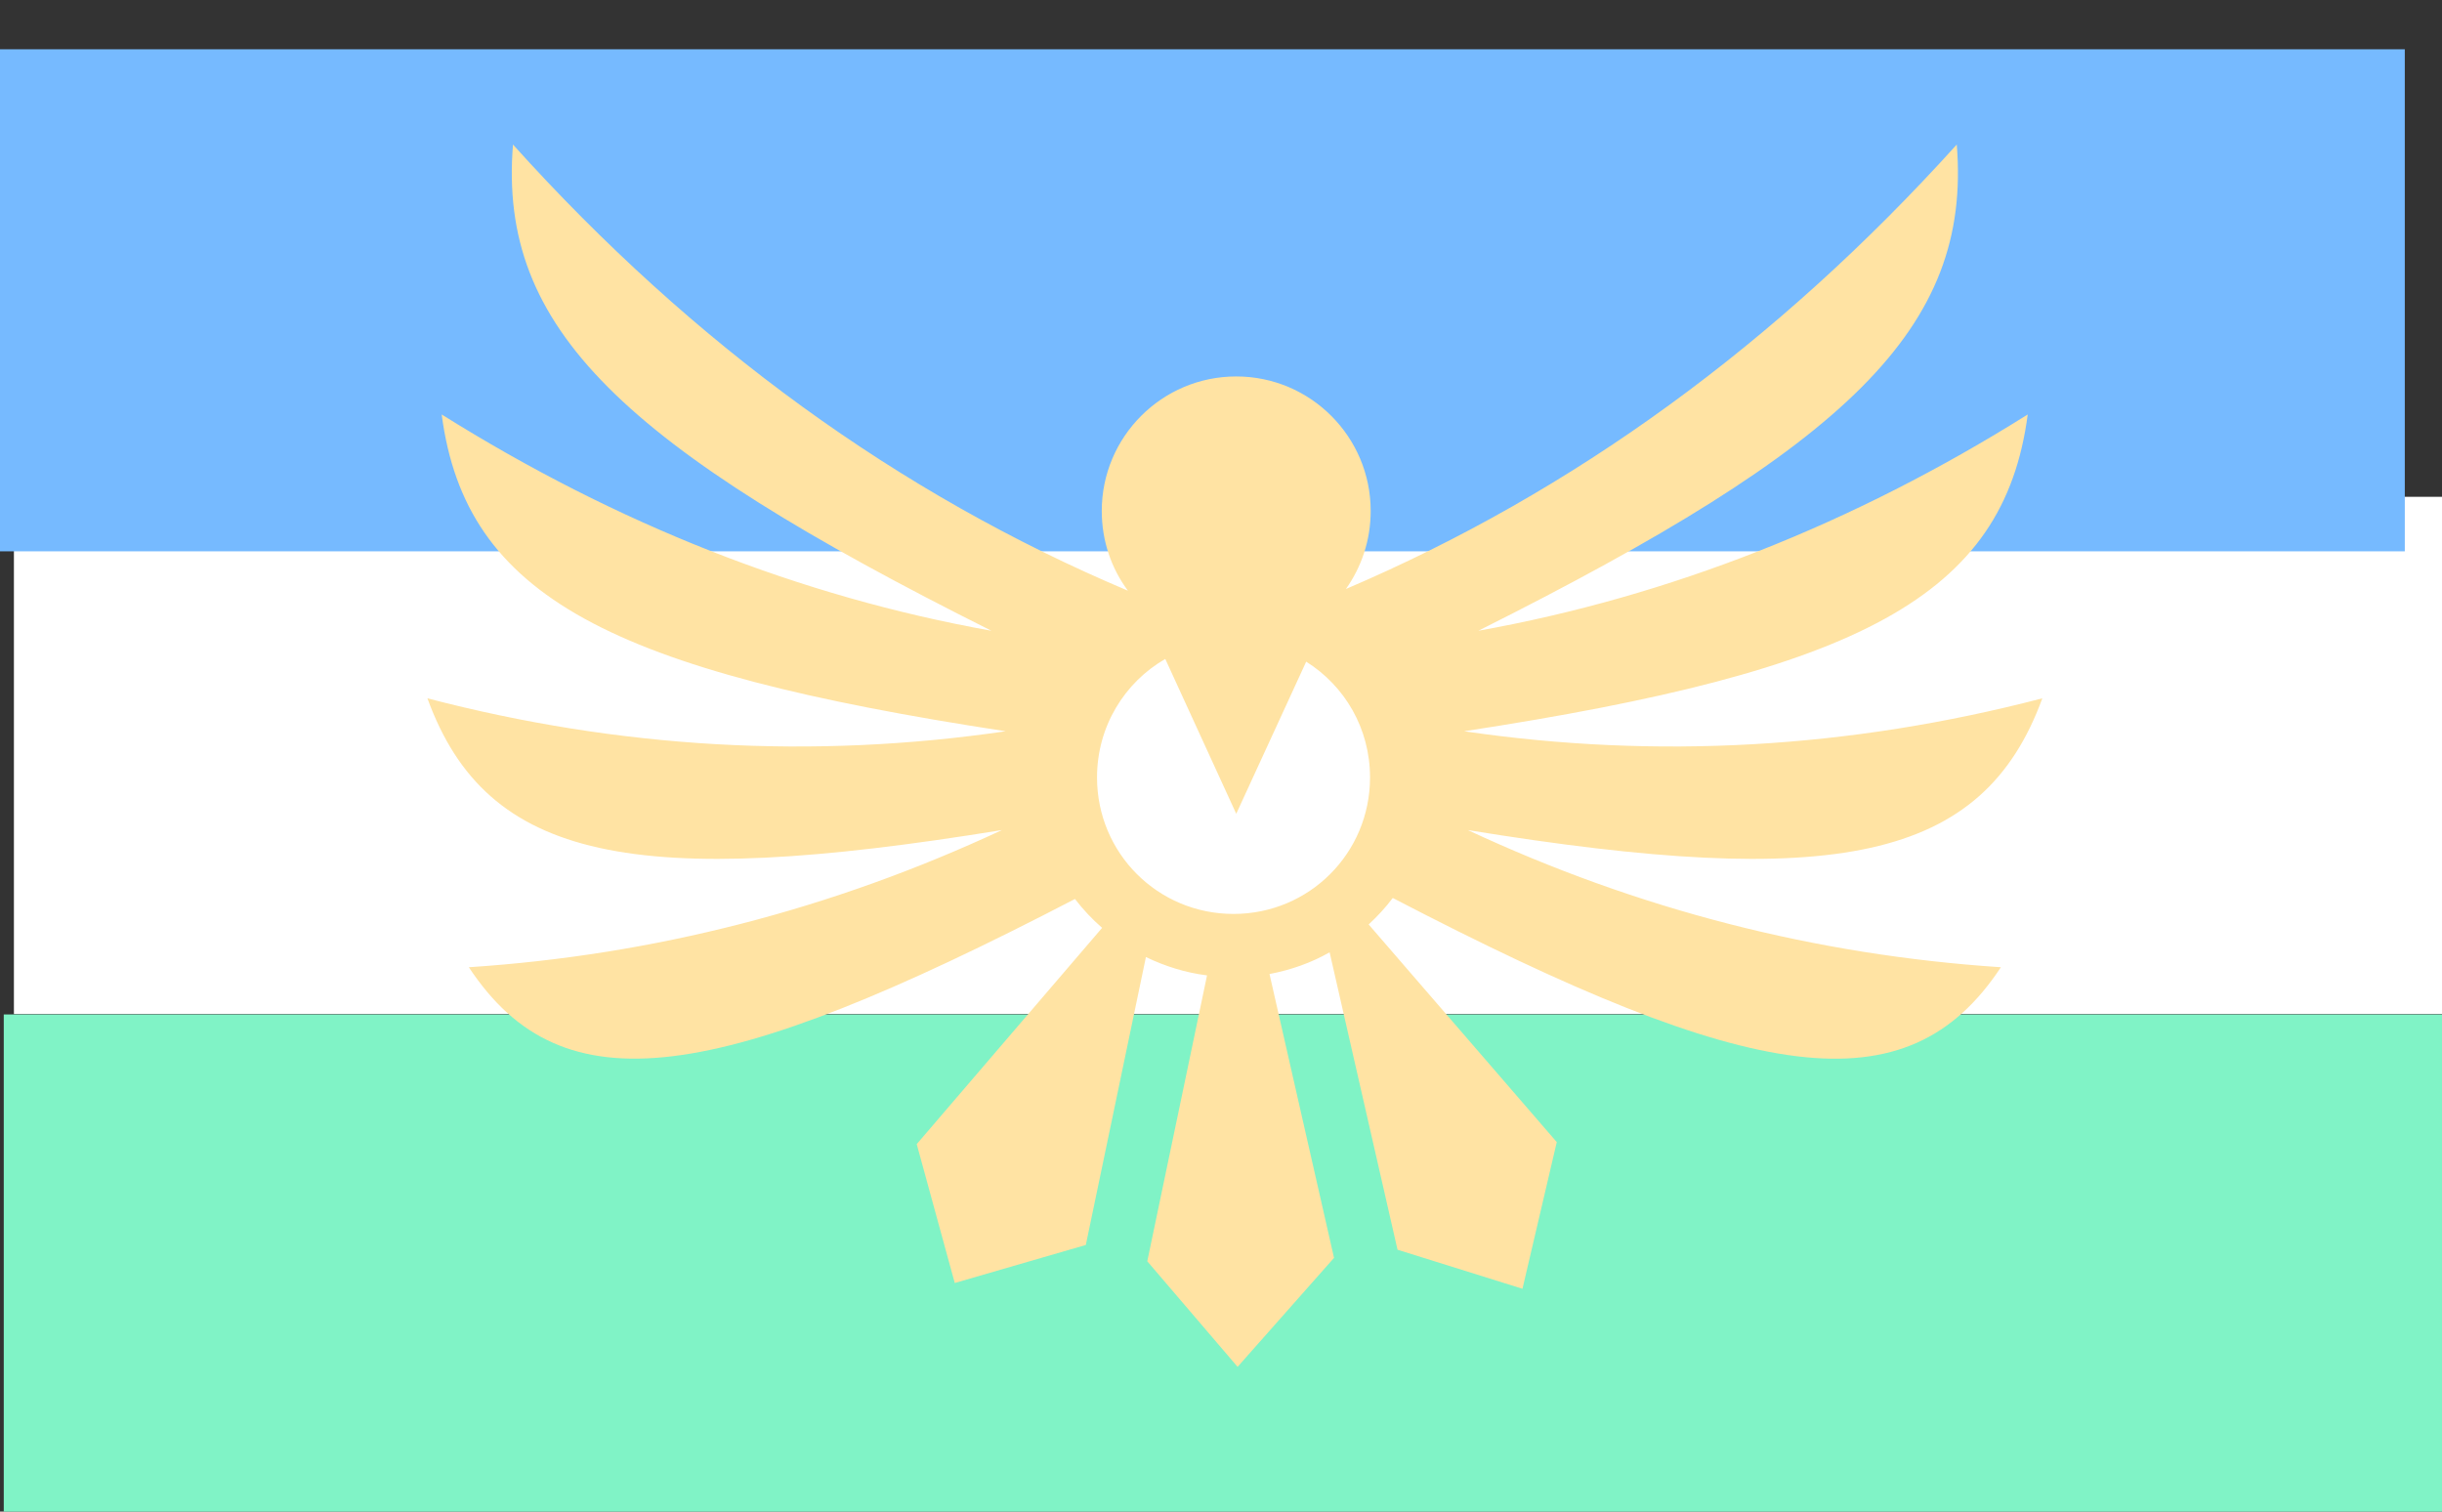
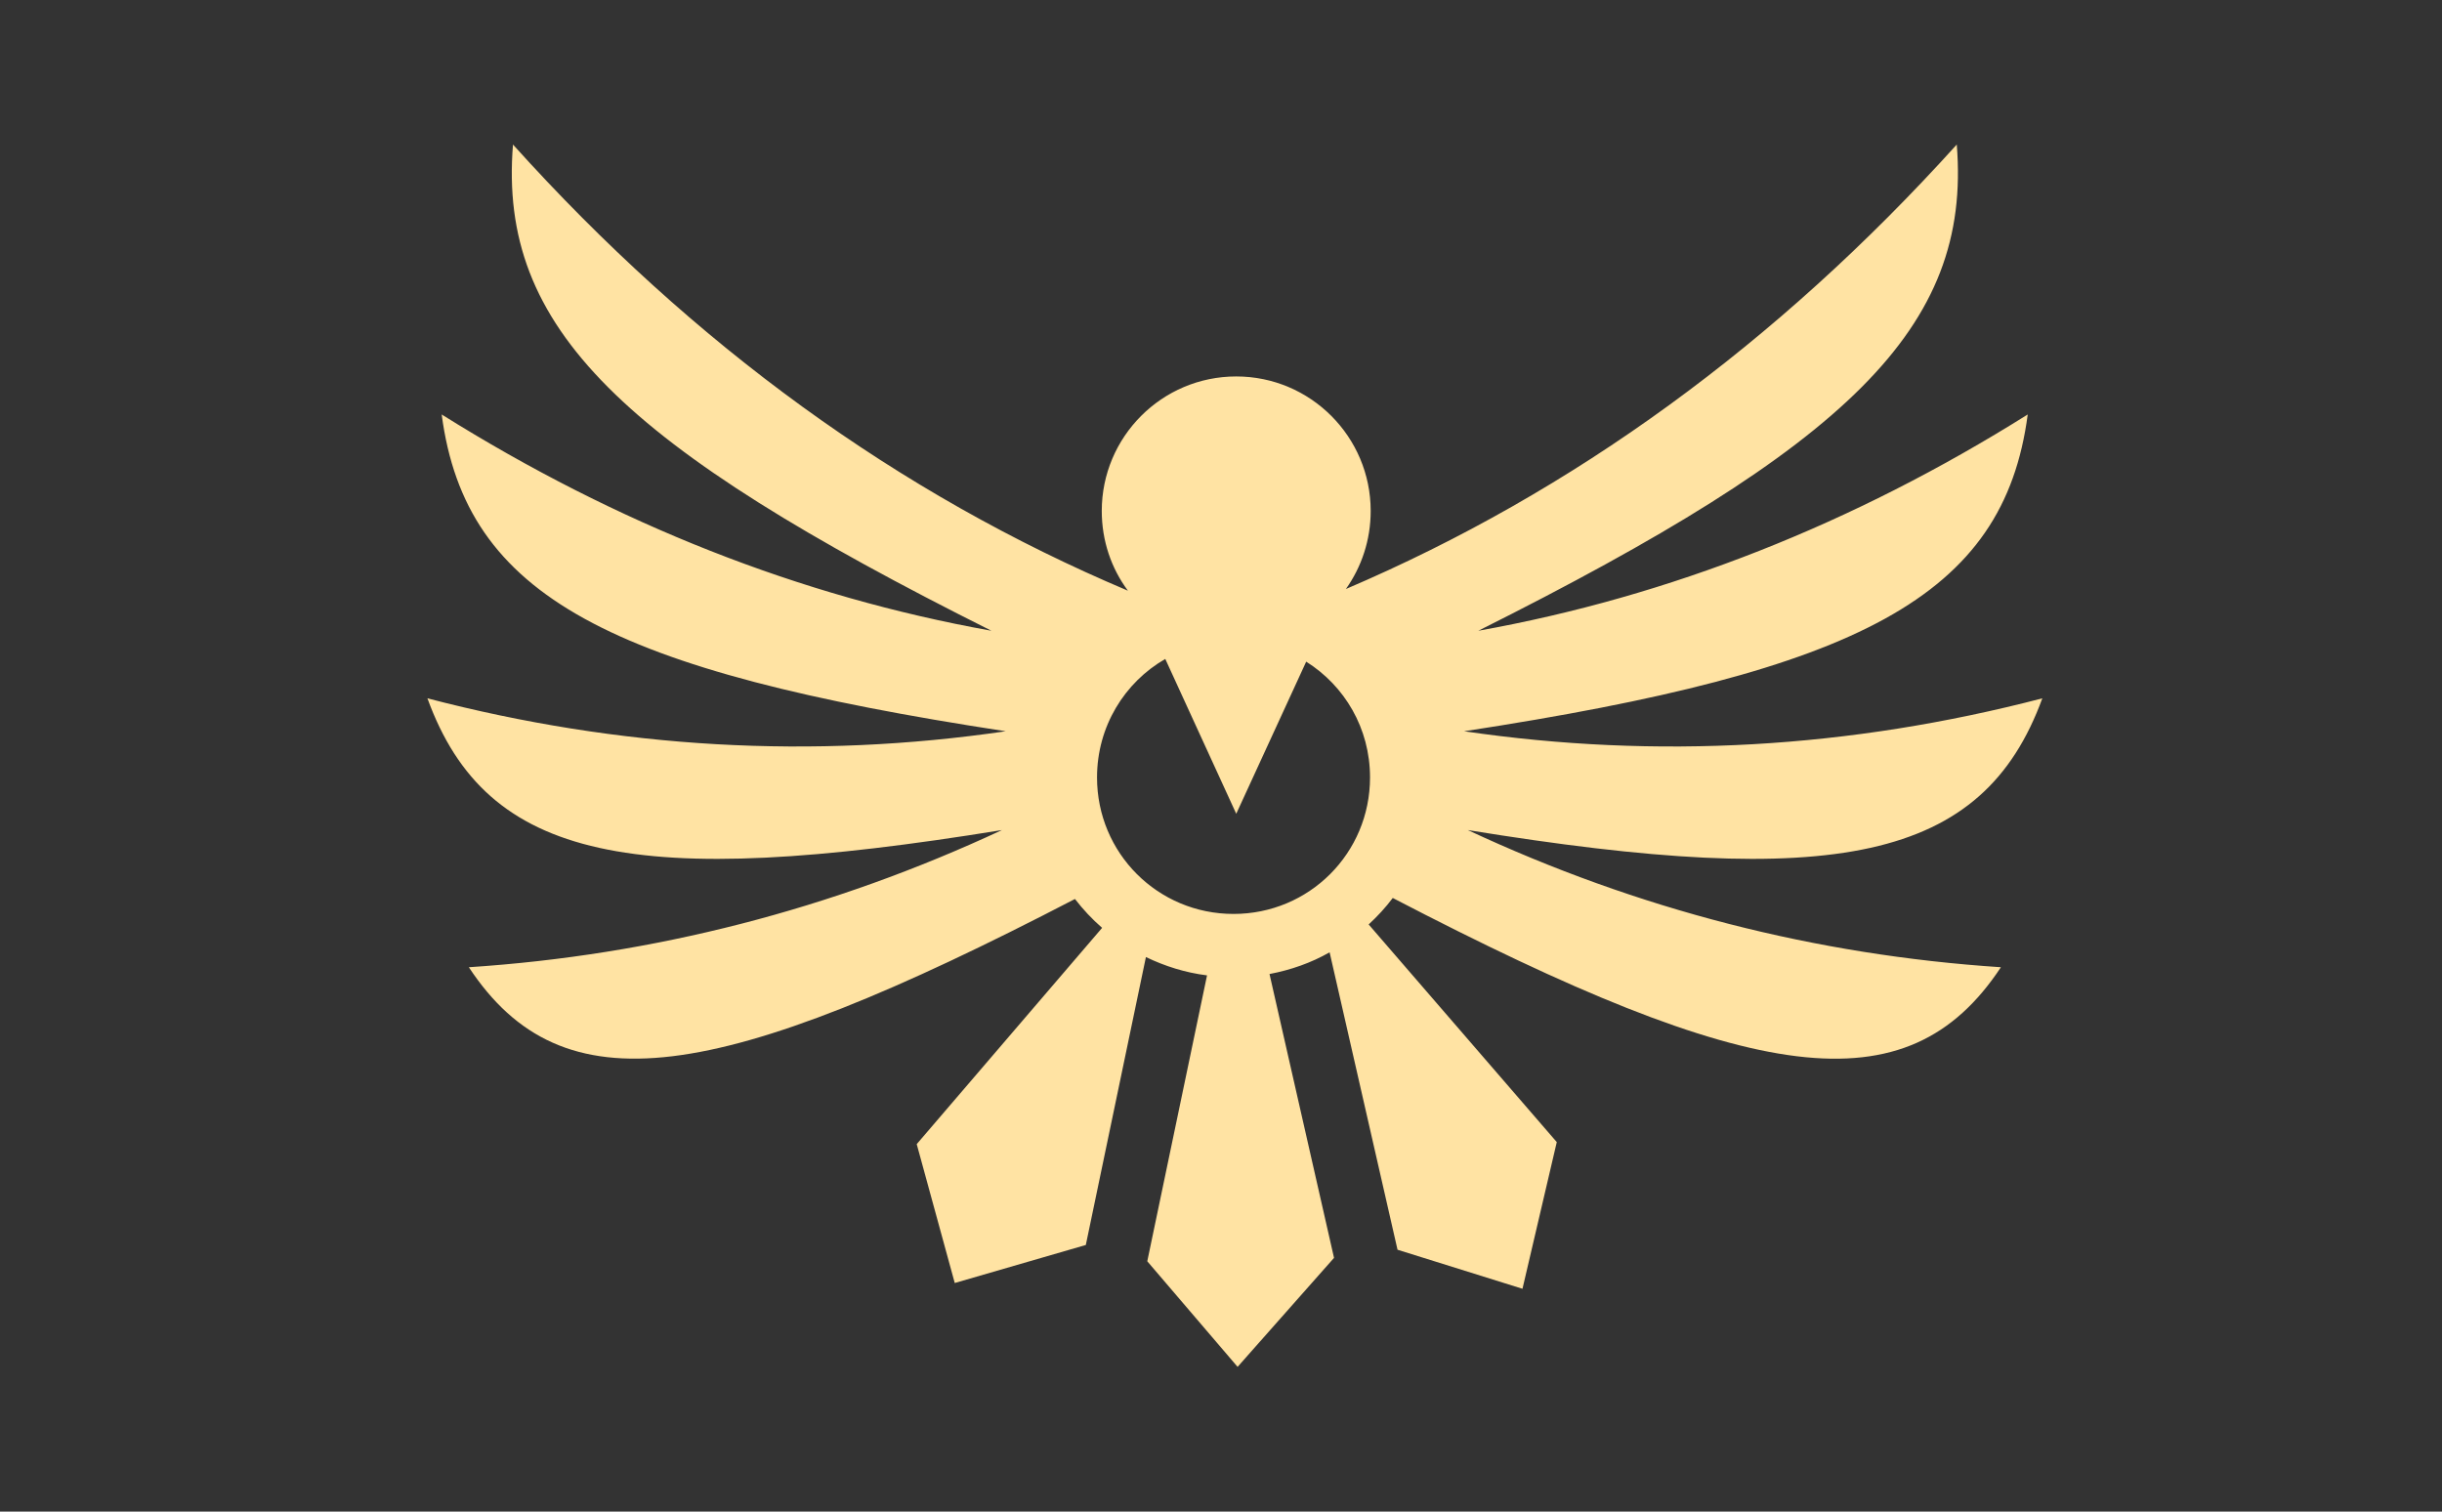
<svg xmlns="http://www.w3.org/2000/svg" height="3900" viewBox="0 0 6300 3900" width="6300">
  <rect x="0" y="0" width="6300" height="3900" fill="#333333" stroke="none" />
-   <path d="m35.9 1281.75h6290.28v1334.5h-6290.28z" fill="#fff" />
-   <path d="m-86.26 127.165h6290.28v1295.25h-6290.28z" fill="#76baff" />
-   <path d="m9.72 2617.255h6290.28v1295.25h-6290.28z" fill="#80f3c6" />
  <path d="m44.1 71c-4.4 54.2 32.2 88.8 140.9 143.2-56.4-10.1-110.3-31.4-161.9-63.7 7.1 53.8 49.7 75.5 166.1 93.3-56.8 8.3-113.6 5.1-170.3-9.7 17.5 48.1 61 56.4 169.2 38.8-50.2 23.4-102.5 36.8-157 40.4 27.6 41.8 72.8 34.8 178.5-20.1 2.4 3.1 5 5.9 8 8.5l-54.6 63.7 11.2 40.9 38.6-11.2 17.7-84.8c5.6 2.7 11.6 4.6 18 5.4l-17.6 84.2 26.6 31.1 28.4-32.1-19-83.6c6.3-1.2 12.3-3.3 17.7-6.4l20 87.6 36.8 11.5 10.1-43.2-55.4-64.1c2.6-2.4 5-5 7.1-7.8 106.1 55.2 151.4 62.3 179.1 20.4-54.5-3.6-106.9-17-157-40.4 108.2 17.6 151.6 9.3 169.2-38.8-56.8 14.8-113.6 18-170.3 9.7 116.3-17.8 158.9-39.5 166-93.3-51.5 32.3-105.5 53.6-161.8 63.7 108.6-54.4 145.3-89 140.9-143.2-53 58.7-112.9 102.3-179.9 130.9 4.6-6.5 7.3-14.4 7.3-23 0-21.8-17.7-39.6-39.6-39.6s-39.6 17.8-39.6 39.6c0 8.8 2.8 16.9 7.7 23.5-67.5-28.5-127.9-72.3-181.1-131.4zm192.1 151.5 20.9 45.6 20.6-44.8c11.3 7.1 18.8 19.6 18.8 34.1 0 22.3-17.9 40.2-40.2 40.2s-40.2-17.9-40.2-40.2c0-15 8.1-28 20.1-34.9z" fill="#ffe3a3" transform="matrix(8.76 0 0 8.76 937.121 -249.023)" />
</svg>